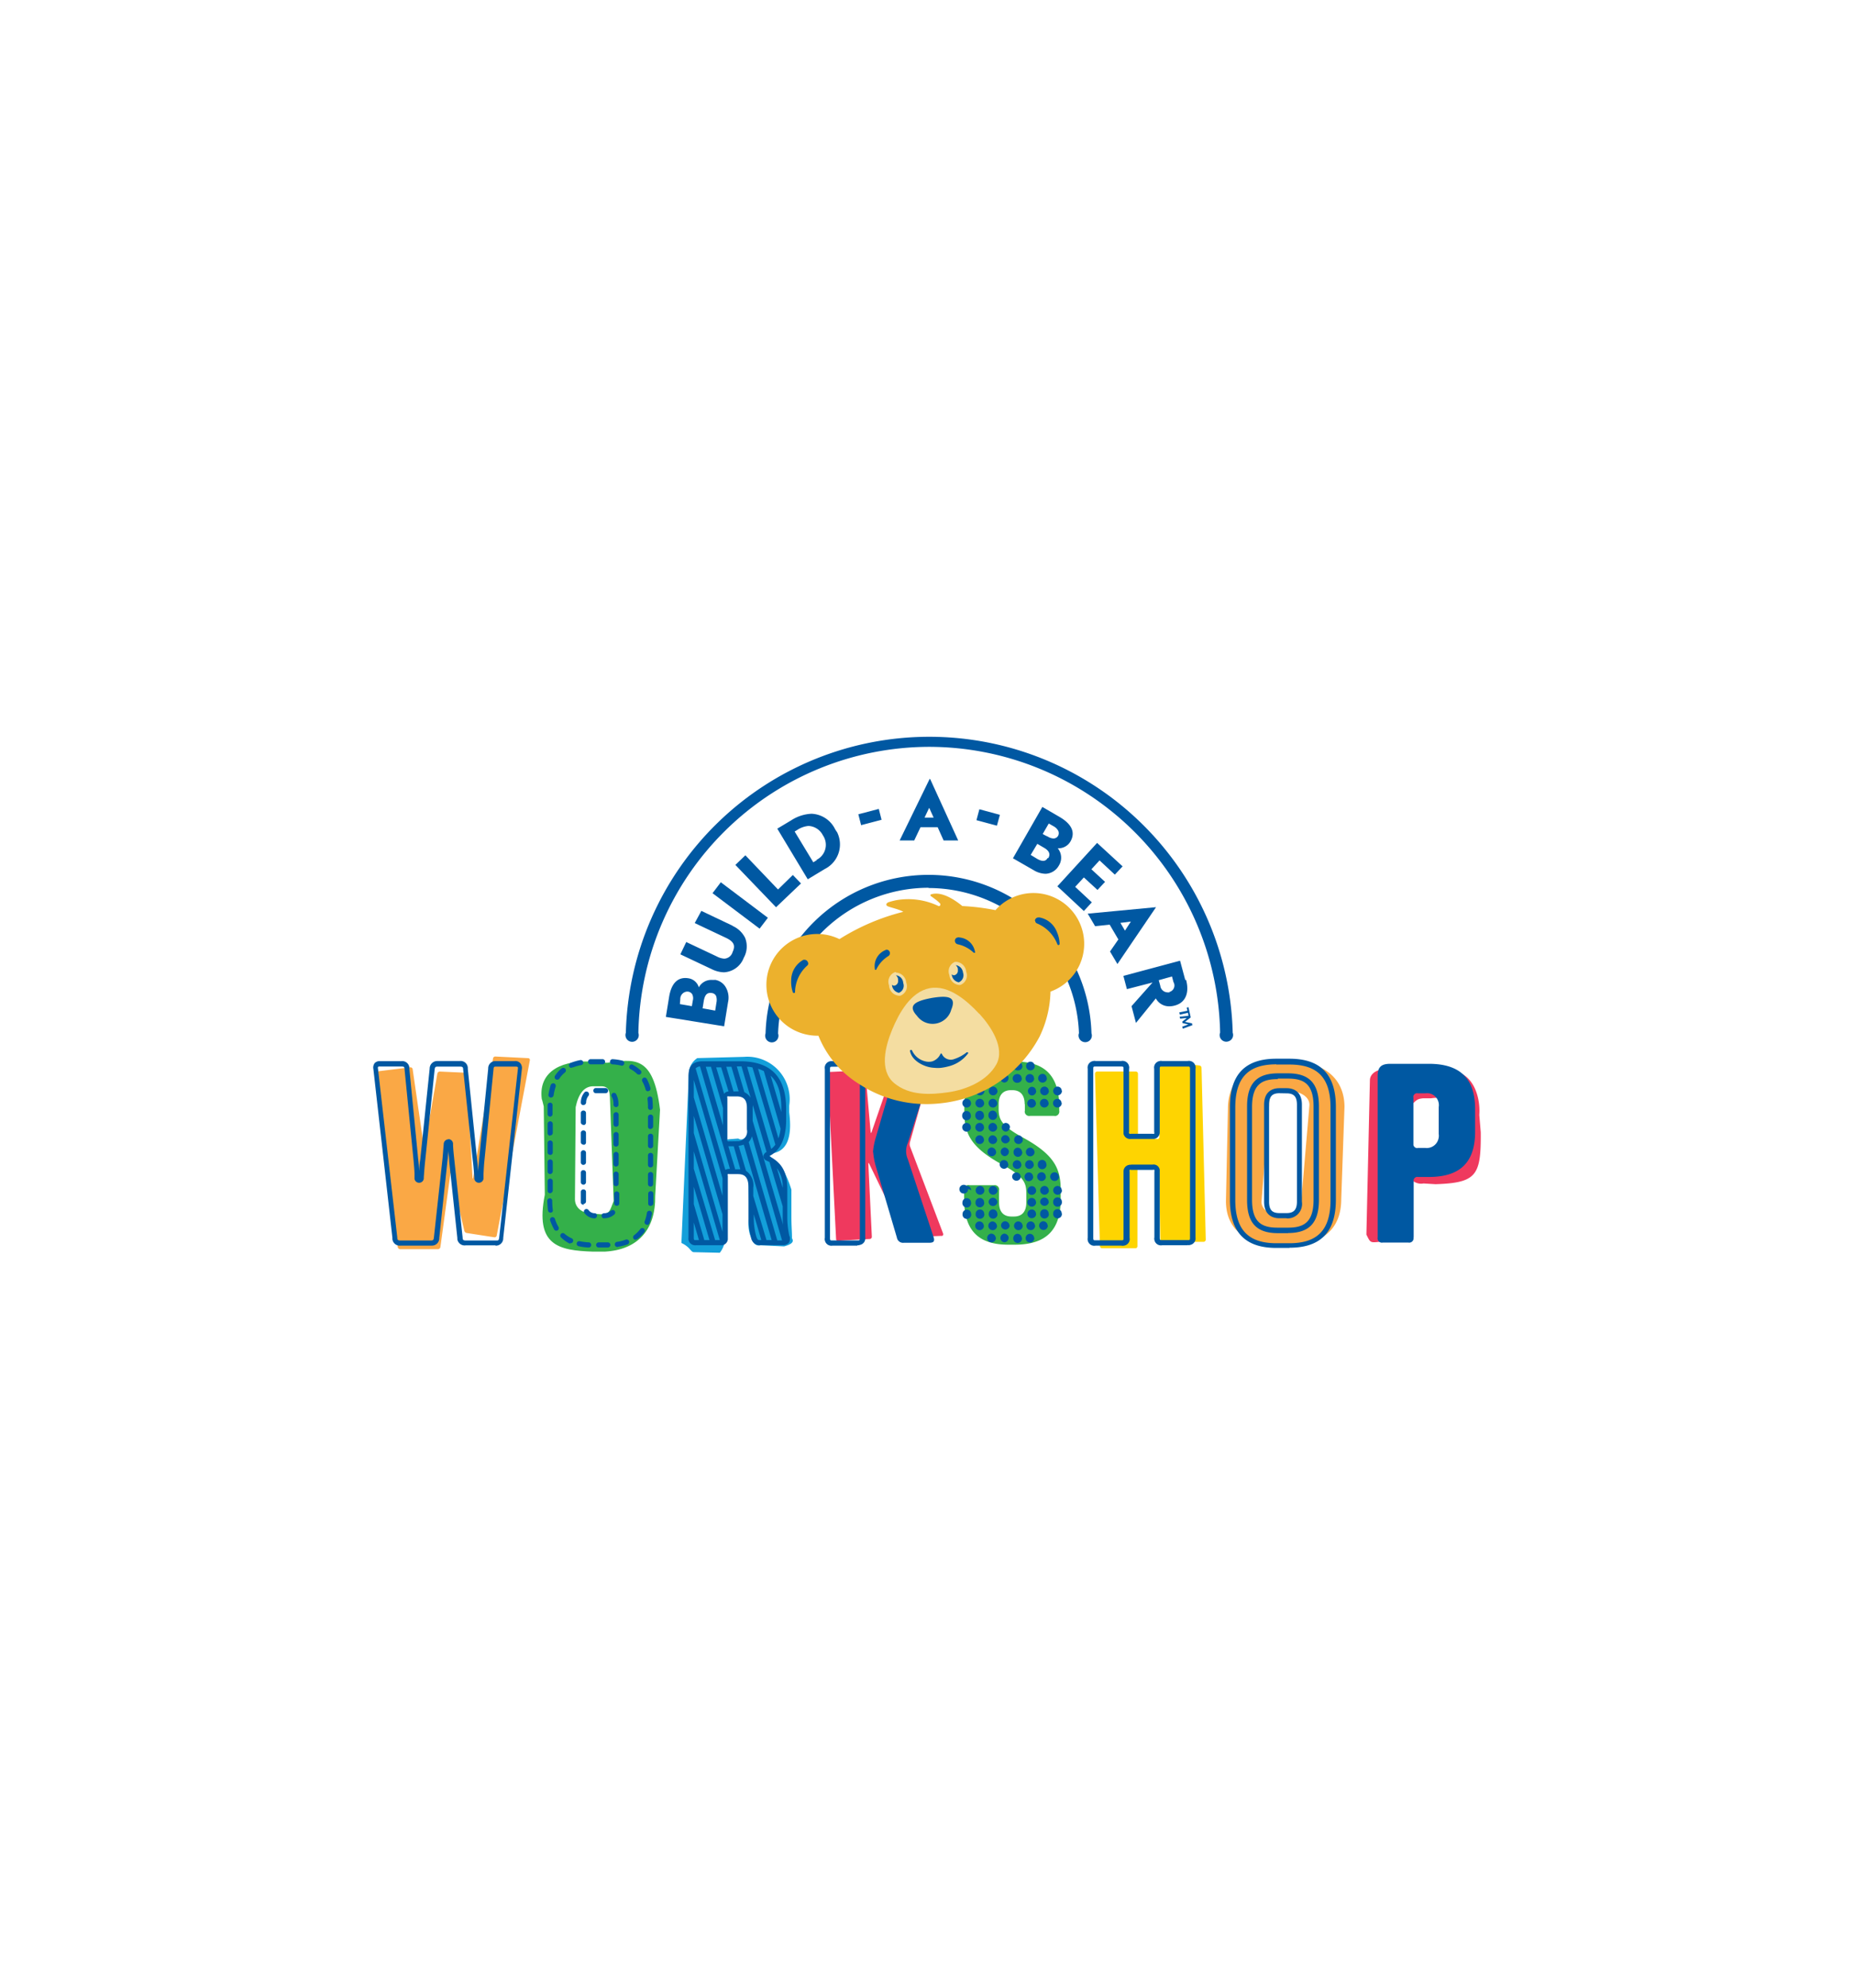
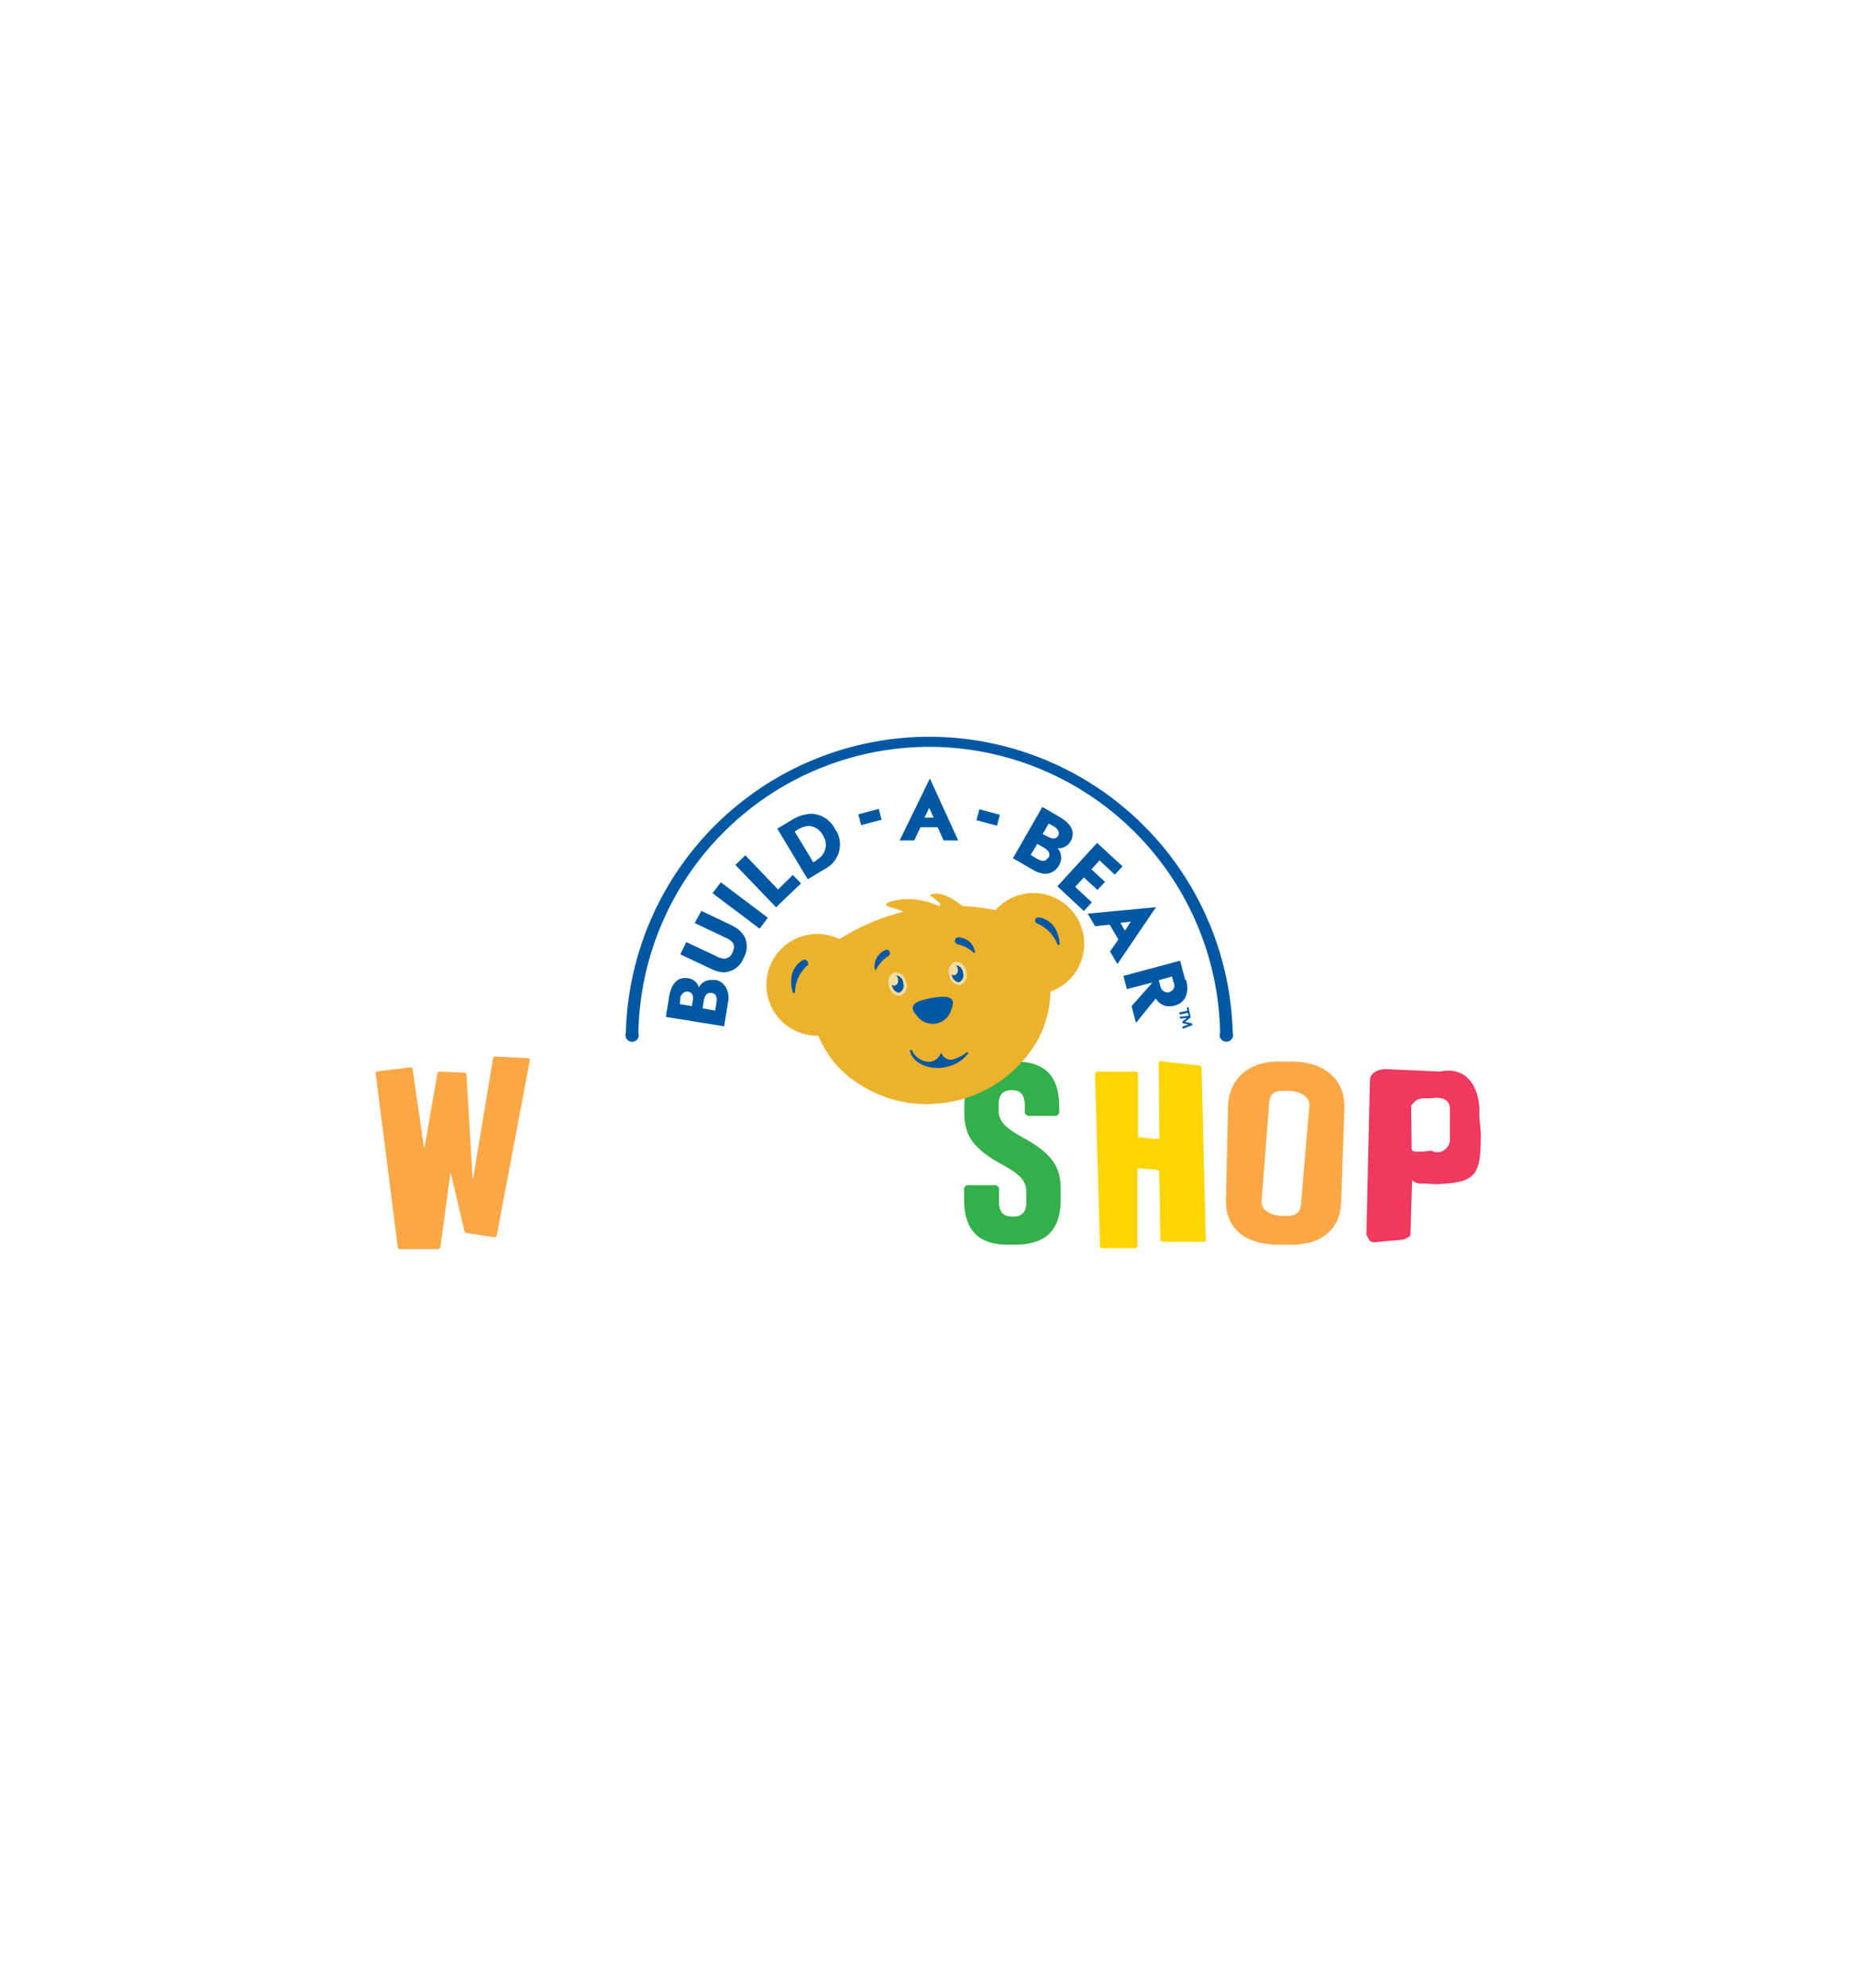
<svg xmlns="http://www.w3.org/2000/svg" id="Layer_1" data-name="Layer 1" viewBox="0 0 280 300">
  <defs>
    <style>.cls-1{fill:#ef395e;}.cls-2{fill:#139fda;}.cls-3{fill:#34b04a;}.cls-4{fill:#faa845;}.cls-5{fill:#fed401;}.cls-6{fill:#0058a2;}.cls-7{fill:#ecb12d;}.cls-8{fill:#f4dda1;}</style>
  </defs>
  <title>build a bear logo</title>
  <path class="cls-1" d="M213.12,166.86c.89-1,1.09-1,1.76-1.09h1.22c2.18-.34,3,.5,2.87,2V172a1.9,1.9,0,0,1-1.92,1.9,1.78,1.78,0,0,1-.86-.23l-1.34.14c-.75,0-1.78.12-1.65-.5l-.08-6.46Zm.2,11.31a2,2,0,0,0,1.67.45l1.81.11c6.24-.2,6.88-1.34,6.83-7.83l-.22-2.62c.22-2.73-1-7.56-5.94-6.55l-7.58-.34c-1.84-.19-3,.62-3,1.67l-.53,23.28c.59,1.17.53,1.25,1.93,1.09l3.73-.34c1-.56,1-.42,1-1l.25-8Z" />
-   <path class="cls-2" d="M111.35,164.88c1.79.22,1.84.53,2.23,2.67L113.5,170c-.39,1.26-1.23,2.37-2,1.84l-1.42.11c-.56.09-.7-.08-.7-.64l-.17-4.88c.87-1.17.23-1.53.84-1.42C110.1,165.07,111.35,164.88,111.35,164.88Zm7.06,23.24c1.11-.3,1.56-.67,1.2-1.22,0-1.12-.09-1.7-.09-3.35v-4c-.75-2.43-1.7-3.93-2.45-4.35-1.14-.86-1-1.09-.67-1.09,2.95-.3,3.15-3.31,2.79-6.24v-1a6.41,6.41,0,0,0-5.38-7.31,6.16,6.16,0,0,0-1.42-.05l-7.08.19a2.84,2.84,0,0,0-1.26,2l-1.14,25.9c1.36.64,1.39,1.37,1.87,1.39l3.93.09a3.88,3.88,0,0,0,.78-1.84l-.17-8.56c0-1.92.11-1.78.81-1.87l1.42.11c1.81-.16,1.37.7,1.51,2l.11,4.79a5,5,0,0,0,.5,3.57,1,1,0,0,0,1.2.67S118.41,188.12,118.41,188.12Z" />
-   <path class="cls-3" d="M92.68,181.27c-.59,1.45-.53,1.92-1.92,2l-1.12-.08c-1.48,0-2.81-.73-2.81-2.21l.11-13.88c.42-2,1.25-3.12,2.62-3.15h1.22c1.48,0,1.29,1.2,1.37,2.71ZM82.12,167l.16,13.32c-1.5,7.64,2,8.42,7.33,8.59h1.7c5-.26,7.72-3.29,7.64-8.42l.73-13c-1-8.37-4-7.61-8-7.08l-2.59-.2c-4.93-.14-7.75,1.92-7.27,5.66C81.86,165.88,82.12,167,82.12,167Z" />
  <path class="cls-4" d="M60.07,188.21a.38.38,0,0,0,.36.33h5.66a.38.38,0,0,0,.42-.33l1.5-11c0-.17.09-.19.11,0l2,8.53a.45.45,0,0,0,.39.36l4.12.64a.33.33,0,0,0,.39-.27l5-26.43a.28.28,0,0,0-.2-.33h0l-5-.25a.34.34,0,0,0-.36.3l-3,18c0,.16-.06.16-.09,0l-.92-15.53a.35.35,0,0,0-.33-.33l-3.71-.17a.39.39,0,0,0-.36.31l-1.92,11.06c0,.17-.09.17-.11,0l-1.7-11.73a.34.34,0,0,0-.37-.28l-4.93.61a.32.32,0,0,0-.28.36Zm137.69-21.44c0-1.48-1.86-2.12-3.12-2.12h-1.06c-1.25,0-1.92.64-1.92,2.12l-1.14,14.61c0,1.47,1.81,2.12,3,2.12h1.06c1.26,0,1.93-.65,1.93-2.12C196.51,181.38,197.76,166.77,197.76,166.77Zm-4.71-6.55h2c4.48,0,8,2.26,8,6.86L202.56,181c0,4.6-3,6.86-7.47,6.86h-2c-4.49,0-7.94-2-7.94-6.58l.3-13.93c0-4.55,3.18-7.14,7.64-7.14Z" />
-   <path class="cls-1" d="M131.37,187a.33.33,0,0,0,.3-.34l-.53-11c0-.19,0-.19.14,0l5.22,10.82a.54.54,0,0,0,.47.27l5.18-.22a.22.22,0,0,0,.28-.14.32.32,0,0,0,0-.22l-5-13.16a1.16,1.16,0,0,1,0-.64l3.54-12.6a.2.2,0,0,0-.11-.28.11.11,0,0,0-.11,0l-4.94.23a.56.56,0,0,0-.44.33l-3.74,10.82c-.05.16-.11.16-.14,0l-.8-9a.34.34,0,0,0-.37-.3l-5,.22a.34.34,0,0,0-.31.33L126.27,187a.3.3,0,0,0,.36.31h0C126.55,187.23,131.37,187,131.37,187Z" />
  <path class="cls-5" d="M175.24,187.09a.34.34,0,0,0,.34.34l6.18,0a.34.34,0,0,0,.34-.33h0l-.64-25.93a.37.37,0,0,0-.34-.36l-5.8-.64a.28.28,0,0,0-.33.25v.06l.11,11.12a.29.29,0,0,1-.28.31h0l-2.62-.23a.35.35,0,0,1-.34-.36v-9.25a.32.32,0,0,0-.33-.34h-5.83a.34.34,0,0,0-.33.34h0l.75,26a.33.33,0,0,0,.33.33h5a.31.31,0,0,0,.33-.33h0V176.64a.29.29,0,0,1,.28-.31h.06l2.62.23a.35.35,0,0,1,.33.36Z" />
  <path class="cls-3" d="M154.75,166.66c0-1.34-.61-2.12-1.86-2.12h-.2c-1.25,0-1.87.78-1.87,2.12v.7c0,1.61.42,2.56,3.74,4.37,4.74,2.6,5.63,4.71,5.63,7.89V181c0,4.6-2.15,6.86-6.94,6.86h-1c-4.58,0-6.64-2.26-6.64-6.86v-1.33a.64.64,0,0,1,.45-.78.65.65,0,0,1,.39,0h3.65a.66.66,0,0,1,.78.48.51.51,0,0,1,0,.3v1.82c0,1.33.61,2.12,1.87,2.12h.39c1.25,0,1.86-.79,1.86-2.12V180.1c0-1.62-.41-2.57-3.73-4.38-4.74-2.59-5.63-4.71-5.63-7.89v-.75c0-4.6,2.15-6.86,6.94-6.86h.75c4.57,0,6.64,2.26,6.64,6.86v.56a.67.67,0,0,1-.48.78.76.76,0,0,1-.3,0h-3.63a.67.67,0,0,1-.78-.48.51.51,0,0,1,0-.3l0-1Z" />
-   <path class="cls-6" d="M193.22,165c-1.09,0-1.56.5-1.56,1.72v14.64c0,1.22.44,1.73,1.56,1.73h1.09c1.08,0,1.56-.51,1.56-1.73V166.74c0-1.22-.45-1.72-1.56-1.72Zm1.09,18.87h-1.09c-1,0-2.31-.45-2.31-2.51V166.74c0-2,1.25-2.5,2.31-2.5h1.09c1,0,2.31.44,2.31,2.5v14.64A2.18,2.18,0,0,1,194.31,183.89Zm-1.34-21c-2.32,0-3.88.73-3.88,4.21v14c0,3.51,1.56,4.21,3.88,4.21h1.53c2.34,0,3.88-.73,3.88-4.21V167c0-3.51-1.57-4.21-3.88-4.21H193Zm1.56,23.25H193c-3.24,0-4.66-1.54-4.66-5V167c0-3.45,1.45-5,4.66-5h1.53c3.23,0,4.66,1.54,4.66,5V181.1c0,3.45-1.45,5-4.66,5Zm-1.78-25.48c-4.21,0-6.19,2-6.19,6.5v14c0,4.43,1.95,6.5,6.19,6.5h2c4.21,0,6.19-2,6.19-6.5v-14c0-4.44-1.93-6.47-6.19-6.47l-2,0Zm2,27.71h-2c-4.69,0-7-2.37-7-7.28v-14c0-4.88,2.28-7.28,7-7.28h2c4.68,0,7,2.37,7,7.28v14c0,4.88-2.29,7.25-7,7.25Zm-127-16.42a.71.71,0,0,1,.67.75c0,.56.11,1.59.22,2.6l1.23,11.51c0,.36.11.44.53.44h4.46c.42,0,.47,0,.53-.44l2.82-25.42a.81.81,0,0,0,0-.31.55.55,0,0,0-.31-.08H75c-.36,0-.45,0-.47.44l-1.37,13.74c-.08.73-.11,1.54-.14,2.09v.48a.7.7,0,0,1-1.39.17v-.17c-.06-1-.14-1.9-.23-2.59l-1.45-13.72c0-.36-.11-.44-.52-.44H66.17c-.42,0-.47.05-.53.44l-1.42,13.72c-.11,1-.19,2.14-.22,2.59a.7.7,0,0,1-.62.78.7.7,0,0,1-.78-.61v-.62c0-.64-.08-1.39-.14-2.12L61.1,161.42c0-.42-.11-.45-.47-.45H57.39a.41.41,0,0,0-.3.06.54.54,0,0,0,0,.31L60,186.78c0,.37.11.45.53.45H65c.42,0,.48-.06.53-.45l1.26-11.53c.08-.65.13-1.54.22-2.54a.73.73,0,0,1,.67-.75m7.13,16H70.33a1.11,1.11,0,0,1-1.26-.92v-.2L67.84,175.3c0-.56-.11-1.11-.14-1.62a13.08,13.08,0,0,1-.13,1.59l-1.23,11.57A1.1,1.1,0,0,1,65.25,188H60.51a1.11,1.11,0,0,1-1.25-1v-.2l-2.87-25.45a1.13,1.13,0,0,1,.19-.89,1,1,0,0,1,.81-.3H60.6a1.08,1.08,0,0,1,1.22.92h0v.19L63.16,175c.09.59.11,1.23.14,1.76a12.87,12.87,0,0,1,.17-1.76l1.42-13.71A1.14,1.14,0,0,1,66,160.14h3.4a1.09,1.09,0,0,1,1.25,1v.19L72.05,175c.06.5.11,1.12.17,1.79,0-.53.08-1.17.14-1.79l1.37-13.71a1.09,1.09,0,0,1,1-1.14h3a1,1,0,0,1,.86.33,1.15,1.15,0,0,1,.22.92L76,186.84A1.1,1.1,0,0,1,75,188a.29.29,0,0,1-.14,0M89.2,160.64a.39.39,0,0,1,0-.78H91a.39.39,0,1,1,0,.78Zm4.68.19h-.06a7.59,7.59,0,0,0-1.34-.19.39.39,0,1,1,.06-.78h0a8.59,8.59,0,0,1,1.45.22.41.41,0,0,1,.28.48.4.4,0,0,1-.39.3h0Zm-7.56.34a.36.36,0,0,1-.39-.36.43.43,0,0,1,.26-.39,7.93,7.93,0,0,1,1.44-.42.38.38,0,0,1,.45.33.37.37,0,0,1-.28.42,7.17,7.17,0,0,0-1.28.36h-.14Zm10.12,1a.26.26,0,0,1-.25-.11,4.42,4.42,0,0,0-1.06-.75.38.38,0,0,1,0-.53.36.36,0,0,1,.37-.11,5.51,5.51,0,0,1,1.25.89.36.36,0,0,1,0,.53.37.37,0,0,1-.28.11A0,0,0,0,1,96.44,162.14Zm-12.29.79a.6.6,0,0,1-.22-.06.39.39,0,0,1-.11-.53h0a4.65,4.65,0,0,1,1-1.12.41.41,0,0,1,.56.06.4.4,0,0,1-.06.56,3.88,3.88,0,0,0-.86.95.43.43,0,0,1-.31.14Zm13.71,1.75a.36.36,0,0,1-.36-.28,5.14,5.14,0,0,0-.5-1.22.41.41,0,0,1,.17-.53.39.39,0,0,1,.5.14,6.63,6.63,0,0,1,.56,1.39.39.39,0,0,1-.25.47l-.12,0Zm-14.69.95h0a.4.4,0,0,1-.34-.45,13.9,13.9,0,0,1,.34-1.45.43.43,0,0,1,.5-.25.41.41,0,0,1,.25.5h0a7.34,7.34,0,0,0-.31,1.31.43.43,0,0,1-.39.34Zm15.08,1.87a.38.38,0,0,1-.39-.39h0a9.94,9.94,0,0,0-.08-1.34.4.4,0,0,1,.45-.31.47.47,0,0,1,.28.22,13.71,13.71,0,0,1,.08,1.43.38.38,0,0,1-.39.39Zm-15.16,1a.38.38,0,0,1-.39-.39h0v-1.4a.38.38,0,0,1,.75,0v1.37A.39.39,0,0,1,83.09,168.53Zm15.16,1.89a.38.38,0,0,1-.39-.39h0v-1.42a.38.38,0,0,1,.39-.39.38.38,0,0,1,.39.39V170a.4.4,0,0,1-.39.39Zm-15.16,1a.4.4,0,0,1-.39-.36v-1.43a.39.39,0,1,1,.78,0V171a.37.37,0,0,1-.39.36Zm15.16,1.89a.38.38,0,0,1-.39-.39v-1.42a.38.38,0,0,1,.39-.39.38.38,0,0,1,.39.39v1.42a.37.37,0,0,1-.39.39Zm-15.16,1a.4.4,0,0,1-.39-.36v-1.43a.39.39,0,0,1,.78,0v1.43c0,.19-.19.39-.39.36Zm15.16,1.89a.38.38,0,0,1-.39-.39v-1.42a.38.38,0,0,1,.39-.39.38.38,0,0,1,.39.39v1.42A.37.37,0,0,1,98.25,176.19Zm-15.16,1a.38.38,0,0,1-.39-.39v-1.43a.39.39,0,1,1,.78,0v1.43a.42.42,0,0,1-.39.39Zm15.16,1.89a.38.38,0,0,1-.39-.39v-1.42a.38.38,0,0,1,.39-.39.38.38,0,0,1,.39.39v1.42a.38.38,0,0,1-.39.39Zm-15.16,1a.37.37,0,0,1-.39-.36h0v-1.45a.39.39,0,0,1,.78,0v1.42a.44.44,0,0,1-.39.39Zm15.16,1.93a.36.36,0,0,1-.36-.39h0v-1.45a.38.38,0,0,1,.39-.39.37.37,0,0,1,.39.39v1.45a.37.37,0,0,1-.39.36S98.25,182.05,98.25,182.05Zm-15.1,1a.38.38,0,0,1-.39-.33c-.06-.48-.09-1-.11-1.45a.41.41,0,0,1,.36-.39.38.38,0,0,1,.39.39,12.4,12.4,0,0,0,.08,1.36.32.32,0,0,1-.33.42Zm14.57,1.81h-.13a.39.39,0,0,1-.23-.5,5.52,5.52,0,0,0,.34-1.28.38.38,0,1,1,.75.14h0a8.18,8.18,0,0,1-.39,1.45.4.4,0,0,1-.36.25A.12.12,0,0,0,97.72,184.83ZM84,185.75a.35.35,0,0,1-.31-.19,8.81,8.81,0,0,1-.61-1.37.39.39,0,0,1,.25-.47.39.39,0,0,1,.48.25,5.4,5.4,0,0,0,.53,1.2.4.4,0,0,1-.12.53.48.48,0,0,1-.22.05Zm12,1.37a.38.38,0,0,1-.39-.36.42.42,0,0,1,.17-.34,4.71,4.71,0,0,0,.92-.92.37.37,0,0,1,.53-.08.37.37,0,0,1,.08.53A4.86,4.86,0,0,1,96.25,187a.53.53,0,0,1-.23.08Zm-9.89.56H86a5,5,0,0,1-1.25-.9.38.38,0,0,1,.5-.58,4.5,4.5,0,0,0,1.09.7.37.37,0,0,1,.19.5.32.32,0,0,1-.36.22Zm7.16.53a.39.39,0,0,1-.42-.37.38.38,0,0,1,.37-.41,5.27,5.27,0,0,0,1.28-.34.4.4,0,0,1,.5.22.41.41,0,0,1-.22.51,10.24,10.24,0,0,1-1.45.36S93.29,188.21,93.29,188.21Zm-4.4.08a8.35,8.35,0,0,1-1.48-.2.38.38,0,0,1,.17-.75,10,10,0,0,0,1.34.17.39.39,0,1,1,0,.78Zm2.76,0H90.42a.39.39,0,1,1,0-.78h1.37a.39.39,0,1,1,0,.78h-.14ZM91.45,165H90a.38.38,0,0,1-.39-.39.38.38,0,0,1,.39-.39h1.45a.38.38,0,0,1,.39.39.38.38,0,0,1-.39.39m-3.34,1.79a.37.37,0,0,1-.39-.37v-.05a2.36,2.36,0,0,1,.58-1.53.4.4,0,0,1,.59.53h0a1.6,1.6,0,0,0-.37,1.05.43.43,0,0,1-.41.37m4.93.3a.38.38,0,0,1-.39-.39h0a2.22,2.22,0,0,0-.25-1.17.38.38,0,0,1,.64-.42,3.1,3.1,0,0,1,.36,1.57.35.35,0,0,1-.36.41m-4.93,2.68a.38.38,0,0,1-.39-.39h0V168a.38.38,0,0,1,.39-.39.38.38,0,0,1,.39.39v1.42a.38.38,0,0,1-.39.39m4.93.25a.38.38,0,0,1-.39-.39h0v-1.42a.39.39,0,1,1,.78,0v1.42a.38.38,0,0,1-.39.39m-4.91,2.7a.39.39,0,0,1-.41-.36h0V171a.38.38,0,0,1,.39-.39.38.38,0,0,1,.39.39v1.42a.34.34,0,0,1-.37.36m4.91.28a.38.38,0,0,1-.39-.39h0v-1.42a.39.39,0,1,1,.78,0v1.42a.4.4,0,0,1-.39.39m-4.91,2.76a.39.39,0,0,1-.41-.36V174a.38.38,0,0,1,.39-.39.38.38,0,0,1,.39.39h0v1.42a.38.38,0,0,1-.39.39m4.93.26a.38.38,0,0,1-.39-.39v-1.43a.39.39,0,0,1,.78,0v1.43a.4.4,0,0,1-.39.39m-4.93,2.73a.38.38,0,0,1-.39-.39V177a.37.37,0,0,1,.39-.39.38.38,0,0,1,.39.39v1.42a.4.4,0,0,1-.39.39m4.93.22a.38.38,0,0,1-.39-.39v-1.42a.39.39,0,1,1,.78,0v1.42a.38.38,0,0,1-.39.39m-4.85,2.79a.41.41,0,0,1-.47-.28c0-.06,0-.11,0-.17V179.9a.38.38,0,0,1,.39-.39.38.38,0,0,1,.39.39v1.42a.38.38,0,0,1-.39.39m5,.28a.37.37,0,0,1-.36-.39h0v-1.39a.39.39,0,1,1,.78,0v1.45a.38.38,0,0,1-.42.33m-3.37,1.9a2,2,0,0,1-1.48-.81.38.38,0,0,1,.62-.45,1.12,1.12,0,0,0,.94.48.36.36,0,0,1,.34.41.39.39,0,0,1-.42.37m1.51,0a.38.38,0,0,1-.39-.39.37.37,0,0,1,.39-.39,1.49,1.49,0,0,0,1-.37.4.4,0,0,1,.56,0,.39.39,0,0,1,0,.53,2.19,2.19,0,0,1-1.56.59m79.55-8.09h3.29a.93.93,0,0,1,1.06.81v10.2c0,.39.05.39.36.39h3.84c.34,0,.37,0,.37-.39V161.36c0-.39-.06-.39-.37-.39h-3.84c-.34,0-.36,0-.36.39v9.54a1,1,0,0,1-.87,1h-3.51a1,1,0,0,1-1.09-.78c0-.09,0-.14,0-.23v-9.53c0-.39-.05-.39-.36-.39h-3.85c-.33,0-.36,0-.36.39v25.45c0,.39.06.39.36.39h3.85c.33,0,.36,0,.36-.39v-10a1,1,0,0,1,.87-1c.11-.06.16,0,.25,0m8.58,12.13h-3.84a1,1,0,0,1-1.2-.81.73.73,0,0,1,0-.36v-9.95a.53.53,0,0,0,0-.25.31.31,0,0,0-.23,0h-3.29a.28.28,0,0,0-.22,0,.36.36,0,0,0,0,.25v10a1,1,0,0,1-.83,1.18,1,1,0,0,1-.45,0h-3.85a1,1,0,0,1-1.2-.81,1.09,1.09,0,0,1,0-.36V161.31a1,1,0,0,1,.84-1.17.73.73,0,0,1,.36,0h3.85a1,1,0,0,1,1.2.81.73.73,0,0,1,0,.36v9.53a.2.2,0,0,0,.08.28.23.23,0,0,0,.2,0h3.29a.28.28,0,0,0,.22,0,.36.36,0,0,0,0-.25v-9.56a1,1,0,0,1,.84-1.17.73.73,0,0,1,.36,0h3.84a1,1,0,0,1,1.2.81.73.73,0,0,1,0,.36v25.45a1,1,0,0,1-.83,1.14.45.45,0,0,1-.34,0m34.09-15.31a.57.57,0,0,0,.42.67.36.36,0,0,0,.25,0h1.14a1.82,1.82,0,0,0,2-1.58,1.57,1.57,0,0,0,0-.53v-4.05a1.81,1.81,0,0,0-1.48-2.09,2.35,2.35,0,0,0-.53,0h-1.14a.57.57,0,0,0-.67.42.36.36,0,0,0,0,.25l0,6.91Zm0,14.16a.66.66,0,0,1-.78.79h-3.85a.65.65,0,0,1-.78-.51.66.66,0,0,1,0-.28V162.45c0-1.36.48-1.89,1.93-1.89h5.79c4.77,0,7,2.25,7,6.85v3.38c0,4.59-2.2,6.85-7,6.85h-1.61a.57.57,0,0,0-.67.42.36.36,0,0,0,0,.25l0,8.47Zm-62.94-25.86a.66.66,0,1,1-1.31,0,.65.65,0,0,1,.62-.67h0a.67.67,0,0,1,.67.64h0m1.93,0a.66.66,0,0,1-.65.67.65.65,0,0,1-.66-.64.64.64,0,0,1,.61-.67h0a.66.66,0,0,1,.67.64h0m2,0a.64.64,0,0,1-.61.69.66.66,0,1,1-.09-1.31h0a.65.65,0,0,1,.67.62h0m1.9,0a.65.65,0,0,1-.62.69.64.64,0,0,1-.69-.61.66.66,0,0,1,.61-.7h0a.63.63,0,0,1,.67.62h0m-5.86,1.87a.66.66,0,1,1-.69-.65h0a.67.67,0,0,1,.67.65h0m1.93,0a.65.65,0,0,1-.65.66.66.66,0,0,1,0-1.31h0a.66.66,0,0,1,.67.65h0m2,0a.65.65,0,0,1-.61.69.66.66,0,1,1-.09-1.31h0a.63.63,0,0,1,.67.62h0m1.9,0a.66.66,0,0,1-.62.69.64.64,0,0,1-.69-.61.66.66,0,0,1,.61-.7h0a.62.62,0,0,1,.67.62h0m1.95,0a.66.66,0,1,1-.7-.65h0a.64.64,0,0,1,.67.65h0m-11.74,1.89A.66.66,0,1,1,146,164h0a.64.64,0,0,1,.67.64h0m2,0a.66.66,0,1,1-.69-.64h0a.64.64,0,0,1,.67.64h0m2,0a.66.66,0,1,1-.69-.64h0a.67.67,0,0,1,.67.64h0m5.86,0a.67.67,0,0,1-.62.7.66.66,0,0,1-.08-1.31h0a.62.62,0,0,1,.67.61h0m1.95,0a.66.66,0,1,1-.7-.64h0a.64.64,0,0,1,.67.64h0m2,0a.66.66,0,1,1-.7-.64h0a.64.64,0,0,1,.67.64h0m-13.69,1.84a.66.66,0,1,1-.69-.64h0a.66.66,0,0,1,.67.64h0m2,0a.66.66,0,1,1-.69-.64h0a.66.66,0,0,1,.67.64h0m2,0a.66.66,0,1,1-.69-.64h0a.69.69,0,0,1,.67.64h0m5.86,0a.67.67,0,0,1-.62.7.64.64,0,0,1-.69-.62h0a.65.65,0,0,1,.61-.69h0a.63.63,0,0,1,.67.61h0m1.95,0a.66.66,0,1,1-.7-.64h0a.66.66,0,0,1,.67.64h0m2,0a.66.66,0,1,1-.7-.64h0a.66.66,0,0,1,.67.64h0m-13.69,1.87a.66.66,0,1,1-1.31,0,.65.65,0,0,1,.62-.67h0a.64.64,0,0,1,.67.64h0m2,0a.66.66,0,1,1-1.31,0,.65.65,0,0,1,.62-.67h0a.64.64,0,0,1,.67.64h0m2,0a.66.66,0,1,1-1.31,0,.65.65,0,0,1,.62-.67h0a.67.67,0,0,1,.67.64h0m-3.93,1.87a.66.66,0,1,1-.69-.65h0a.64.64,0,0,1,.67.65h0m2,0a.66.66,0,1,1-.69-.65h0a.64.64,0,0,1,.67.65h0m2,0a.66.66,0,1,1-.69-.65h0a.67.67,0,0,1,.67.65h0m1.93,0a.65.65,0,0,1-.65.66.66.66,0,0,1,0-1.31h0a.66.66,0,0,1,.67.65h0m-3.91,1.86a.66.66,0,1,1-.69-.64h0a.68.68,0,0,1,.67.64h0m2,0a.66.66,0,1,1-.69-.64h0a.72.72,0,0,1,.67.64h0m1.93,0a.66.66,0,0,1-1.31,0,.65.65,0,0,1,.61-.67h0a.7.7,0,0,1,.67.64h0m2,0a.66.66,0,1,1-.7-.61h0a.67.67,0,0,1,.67.61h0m-4,1.87a.66.66,0,1,1-.69-.64h0a.72.72,0,0,1,.67.64h0m1.93,0a.66.66,0,0,1-.65.67.66.66,0,0,1,0-1.31h0a.7.7,0,0,1,.67.64h0m2,0a.66.66,0,1,1-1.31.08h0a.65.65,0,0,1,.61-.69h0a.67.67,0,0,1,.67.61h0m1.9,0a.67.67,0,0,1-.62.7.64.64,0,0,1-.69-.62h0a.65.65,0,0,1,.61-.69h0a.65.65,0,0,1,.67.61h0m-3.93,1.9a.66.66,0,0,1-.65.67.65.65,0,0,1-.66-.65.64.64,0,0,1,.61-.66h0a.65.65,0,0,1,.67.64h0m2,0a.64.64,0,0,1-.61.69.66.66,0,0,1-.7-.61h0a.66.66,0,0,1,.61-.7h0a.64.64,0,0,1,.67.62h0m1.9,0a.65.65,0,0,1-.62.69.64.64,0,0,1-.69-.61h0a.66.66,0,0,1,.61-.7h0a.62.62,0,0,1,.67.62h0m1.95,0a.66.66,0,1,1-1.31,0,.64.64,0,0,1,.61-.66h0a.63.63,0,0,1,.67.64h0m-3.85,1.86a.66.66,0,0,1-1.31.09h0a.65.65,0,0,1,.61-.7h0a.63.63,0,0,1,.67.61h0m1.9,0a.66.66,0,0,1-.62.7.64.64,0,0,1-.69-.61h0a.65.65,0,0,1,.61-.7h0a.62.62,0,0,1,.67.61h0m1.95,0a.66.66,0,1,1-.7-.64h0a.64.64,0,0,1,.67.64h0m2,0a.66.66,0,1,1-.7-.64h0a.64.64,0,0,1,.67.64h0m-13.69,1.87A.66.66,0,1,1,146,179h0a.64.64,0,0,1,.67.64h0m2,0a.66.66,0,1,1-.69-.64h0a.64.64,0,0,1,.67.64h0m2,0a.66.66,0,1,1-.69-.64h0a.67.67,0,0,1,.67.64h0m5.86,0a.67.67,0,0,1-.62.7.64.64,0,0,1-.69-.62h0a.65.65,0,0,1,.61-.69h0a.62.62,0,0,1,.67.61h0m1.95,0a.66.66,0,1,1-.7-.64h0a.64.64,0,0,1,.67.64h0m2,0a.66.66,0,1,1-.7-.64h0a.64.64,0,0,1,.67.64h0m-13.69,1.87a.66.66,0,1,1-1.31,0,.65.65,0,0,1,.62-.67h0a.64.64,0,0,1,.67.64h0m2,0a.66.66,0,1,1-1.31,0,.65.65,0,0,1,.62-.67h0a.64.64,0,0,1,.67.64h0m2,0a.66.66,0,0,1-1.31,0,.65.65,0,0,1,.62-.67h0a.68.68,0,0,1,.69.64h0m5.86,0a.67.67,0,0,1-.62.7.66.66,0,0,1-.69-.62h0a.64.64,0,0,1,.61-.69h0a.62.62,0,0,1,.67.61h0m1.95,0a.66.66,0,0,1-1.31,0,.65.65,0,0,1,.61-.67h0a.64.64,0,0,1,.67.64h0m2,0a.66.66,0,1,1-1.31,0,.65.65,0,0,1,.61-.67h0a.67.67,0,0,1,.7.64h0m-13.69,1.87a.66.66,0,1,1-1.31,0,.65.65,0,0,1,.62-.66h0a.63.63,0,0,1,.67.64h0m2,0a.66.66,0,1,1-1.31,0,.65.65,0,0,1,.62-.66h0a.63.63,0,0,1,.67.64h0m2,0a.66.66,0,1,1-1.31,0,.65.65,0,0,1,.62-.66h0a.66.66,0,0,1,.67.64h0m5.86,0a.65.65,0,0,1-.62.69.64.64,0,0,1-.69-.61.66.66,0,0,1,.61-.7h0a.62.62,0,0,1,.67.62h0m1.95,0a.66.66,0,1,1-1.31,0,.64.64,0,0,1,.61-.66h0a.63.63,0,0,1,.67.64h0m2,0a.66.66,0,1,1-1.31,0,.64.64,0,0,1,.61-.66h0a.63.63,0,0,1,.67.64h0m-11.74,1.86a.66.66,0,1,1-.69-.64h0a.68.68,0,0,1,.67.64h0m2,0a.66.66,0,1,1-.69-.64h0a.72.72,0,0,1,.67.64h0m1.93,0a.66.66,0,0,1-1.31,0,.65.65,0,0,1,.61-.67h0a.7.7,0,0,1,.67.64h0m2,0a.66.66,0,1,1-.7-.61h0a.67.67,0,0,1,.67.61h0m1.9,0a.66.66,0,0,1-.62.7.64.64,0,0,1-.69-.61.66.66,0,0,1,.61-.7h0a.65.65,0,0,1,.67.61h0m1.95,0a.66.66,0,1,1-.7-.64h0a.68.68,0,0,1,.67.64h0m-7.81,1.87a.66.66,0,1,1-.69-.64h0a.72.72,0,0,1,.67.64h0m1.93,0a.66.66,0,0,1-.65.67.66.66,0,0,1,0-1.31h0a.7.7,0,0,1,.67.64h0m2,0a.66.66,0,1,1-1.31.08h0a.65.65,0,0,1,.61-.69h0a.67.67,0,0,1,.67.61h0m1.9,0a.67.67,0,0,1-.62.7.64.64,0,0,1-.69-.62h0a.65.65,0,0,1,.61-.69h0a.65.65,0,0,1,.67.61h0M125.71,161c-.31,0-.36,0-.36.39v25.44c0,.39.05.39.36.39h3.79c.31,0,.36,0,.36-.39V161.34c0-.39-.05-.39-.36-.39Zm3.79,27h-3.76a1,1,0,0,1-1.17-.81.65.65,0,0,1,0-.34V161.34a1,1,0,0,1,.83-1.17.65.65,0,0,1,.34,0h3.76a1,1,0,0,1,1.17.8.65.65,0,0,1,0,.34v25.45a1,1,0,0,1-.84,1.14A.43.43,0,0,1,129.5,187.93Zm2.34-14.08a10.3,10.3,0,0,1,.42-2.2l3-10.31a.93.93,0,0,1,1.06-.78H140c.67,0,.83.25.67.83l-3.57,11.07a3,3,0,0,0,0,2.42L141,186.73c.19.64,0,.84-.67.84h-3.82a.94.94,0,0,1-1.06-.79L132.26,176a10.85,10.85,0,0,1-.39-2.12M114.2,186.56a10.09,10.09,0,0,1-.36-2.73v-.56l1.14,3.9h-.17c-.31,0-.42,0-.61-.61Zm-1.54-9.87-1.11-3.76a3.63,3.63,0,0,0,.78-.17l4.21,14.41h-.78l-2-6.66v-1.25a2.67,2.67,0,0,0-1.12-2.57Zm-1.64-.27L110,173h.81l1,3.48-.81,0Zm-1.48.14-4.48-15.31a1.09,1.09,0,0,1,.66-.3l4.52,15.47h-.11A1.42,1.42,0,0,0,109.54,176.56Zm-4.76,10.2V184.5l.78,2.67h-.45c-.28,0-.33,0-.33-.41Zm0-21.13V163l4.34,14.85v2.62Zm0,5.38v-2.59l4.34,14.85v2.65Zm2.37,16.16h-.78l-1.59-5.43v-2.62Zm-2.37-10.78v-2.62l3.93,13.4H108ZM112,161l3.77,12.87a.82.82,0,0,0-.48.67.73.73,0,0,0,.5.64l.42.2,2,6.69v1.59a7.84,7.84,0,0,0,.06,1.2l-4.6-15.7v-2a2.17,2.17,0,0,0-1.25-2.31l-1.15-3.9H112Zm6,6.35v.5l-1.61-5.49C117.51,163.4,118,165,118,167.3Zm-3.51-6.05c.31.11.59.23.87.36l2.53,8.7a6,6,0,0,1-.33,1.45Zm2,12.16L112.83,161a4.17,4.17,0,0,1,.81.11l3.46,11.65a3.43,3.43,0,0,1-.62.65Zm1.73,5.85-.89-3A4.78,4.78,0,0,1,118.21,179.26Zm-4.65-7.81,4.54,15.72h-.72l-4.32-14.85a2.42,2.42,0,0,0,.5-.87Zm-4.38-4.26v2.62L106.59,161h.78Zm.84-2.51a.88.88,0,0,0-.67.36l-1.2-4h.75Zm.75,0L109.68,161h.78l1.09,3.71Zm.45,7.53H110.1a.19.19,0,0,1-.25-.09.16.16,0,0,1,0-.19v-6.25a.36.36,0,0,1,0-.25.41.41,0,0,1,.22,0h1.17c1.09,0,1.56.51,1.56,1.73v3.26a1.47,1.47,0,0,1-1.14,1.76,2.53,2.53,0,0,1-.47,0Zm8,14.35a13.07,13.07,0,0,1-.33-2.92v-4.19c0-2.59-.81-4-2.74-5,1.71-.83,2.57-2.7,2.57-5.52v-1.56c0-4.88-2.29-7.24-6.94-7.24h-5.6c-1.56,0-2.21.66-2.21,2.28v24.33a1,1,0,0,0,.87,1.15.87.87,0,0,0,.28,0h3.65a1,1,0,0,0,1.14-.87v-9.61a.36.36,0,0,1,0-.25.28.28,0,0,1,.22,0h1.29c.83,0,1.61.25,1.61,2v4.57a11.94,11.94,0,0,0,.39,3,1.31,1.31,0,0,0,1.4,1.15h3.37a1.23,1.23,0,0,0,.92-.34,1.18,1.18,0,0,0,.14-1C119.24,186.59,119.27,186.56,119.27,186.56Zm21-52.62a22.77,22.77,0,0,0-22.72,22,1,1,0,0,1-1.89.67,1.05,1.05,0,0,1,0-.7,24.62,24.62,0,0,1,49.22,0,1,1,0,1,1-1.89.67.92.92,0,0,1,0-.69,22.76,22.76,0,0,0-22.72-21.91" />
  <path class="cls-6" d="M140.34,112.72A44,44,0,0,0,96.41,155.9a1,1,0,0,1-.61,1.28,1,1,0,0,1-1.28-.61,1.05,1.05,0,0,1,0-.7,45.84,45.84,0,0,1,91.65,0,1,1,0,0,1-.62,1.29,1,1,0,0,1-1.28-1.31,44,44,0,0,0-43.93-43.13" />
  <path class="cls-6" d="M106.11,152.19l.17-1.08c.17-1,.53-1.34,1.23-1.23a.79.79,0,0,1,.64.45,1.88,1.88,0,0,1,.06.94l-.2,1.26Zm-3.37-1.39a1.11,1.11,0,0,1,1-1.14h.14a.92.92,0,0,1,.64.36,1.34,1.34,0,0,1,.11,1l-.14.84-1.81-.31S102.74,150.8,102.74,150.8Zm5.24-2.9h-.44a2.13,2.13,0,0,0-2,1.12,1.94,1.94,0,0,0-1.58-1.37c-1.59-.25-2.6.73-2.93,2.95l-.47,2.88,8.8,1.42.59-3.63a3.12,3.12,0,0,0-.42-2.39,2.3,2.3,0,0,0-1.59-1Zm2.68-8.17-4.74-2.25-1,1.84,4.66,2.2c1.25.58,1.53,1.17,1.06,2.17a1.37,1.37,0,0,1-1.26,1,2.78,2.78,0,0,1-1.14-.34l-4.6-2.17-.89,1.86,4.79,2.26a4.34,4.34,0,0,0,1.79.45,3.38,3.38,0,0,0,3-2.2,3.49,3.49,0,0,0,.2-3,3.85,3.85,0,0,0-1.92-1.81m-3-4.93,1.25-1.65,7.11,5.36-1.25,1.64Zm9.89-.56-4.93-5.16-1.51,1.45,6.14,6.39,0,0,3.77-3.59-1.23-1.28Zm5.86-4.43-.53.33-2.82-4.65.34-.2a3.68,3.68,0,0,1,1.75-.64,2.57,2.57,0,0,1,2.18,1.42,2.53,2.53,0,0,1-.62,3.49,1.86,1.86,0,0,1-.33.19m2.81-4.57a4.15,4.15,0,0,0-3.56-2.37,6.07,6.07,0,0,0-3.1,1l-2.09,1.25,4.6,7.64,2.59-1.56a4.15,4.15,0,0,0,1.84-5.55c-.11-.14-.19-.28-.28-.42m3.49-2.28,3.09-.81.42,1.64-3.09.81Zm11.37.5h-1.37l.7-1.48Zm-.59-5.86-4.54,9.31h2.2l.95-2h2.59l.9,2h2.2l-4.21-9.22Zm7.06,6.25.44-1.65,3.1.84-.45,1.64Zm10,2.09.92-1.59.73.42a1.72,1.72,0,0,1,.72.72.88.88,0,0,1,0,.64.8.8,0,0,1-.75.48,1.75,1.75,0,0,1-.84-.28A6.29,6.29,0,0,1,157.54,125.91Zm.75,3.62c-.3.53-.8.56-1.56.14l-1-.61,1-1.67.94.55c.87.48,1.06,1,.73,1.59Zm1.59-1.47a2.08,2.08,0,0,0,1.84-1c.81-1.39.23-2.67-1.73-3.79l-2.5-1.45-4.44,7.75,3.15,1.81a3.6,3.6,0,0,0,1.79.53,2.4,2.4,0,0,0,2-1.25,2.21,2.21,0,0,0-.17-2.59Zm2.57,5.82,1.31-1.42,2.06,1.89,1.14-1.22-2.06-1.9,1.23-1.34,2.31,2.15,1.17-1.25-3.85-3.54-6,6.55,4,3.73,1.2-1.31Zm8.41,5.24-.89,1.37-.69-1.17Zm-6.43-1.2h-.09l1.12,1.9,2.2-.23,1.31,2.23-1.26,1.82,1.12,1.89,5.83-8.58Zm12.29,11.88a1.48,1.48,0,0,1-.42,0,1.13,1.13,0,0,1-1-1l-.23-.83,2-.56.22.84a1,1,0,0,1-.36,1.39.78.78,0,0,1-.28.11M179,147.9l-.78-2.9-8.56,2.29.53,2,3.87-1-3.17,3.57.67,2.53,3-3.7a2.26,2.26,0,0,0,1.95,1.19,3,3,0,0,0,.89-.11c1.62-.41,2.26-1.89,1.73-3.87m.36,5.41-.08-.45-1.23.28-.08-.34,1.23-.25-.11-.47.27-.06.34,1.54-.87.67,1.06.22.06.28-1.45.53-.08-.31.92-.33-.87-.2-.05-.22.69-.56-1,.11-.09-.3Z" />
  <path class="cls-7" d="M157,156.46a16.48,16.48,0,0,0,1.65-6.8,7.66,7.66,0,1,0-8.31-12.29,33.52,33.52,0,0,0-5-.62c-1-.81-3-2.26-4.68-1.78,0,0-.34.11,0,.33.19.14.36.25.53.39a4.62,4.62,0,0,1,.67.56l.14.14a.41.41,0,0,1,0,.22.18.18,0,0,1-.17.14h-.09a10.61,10.61,0,0,0-6.35-.89,11.08,11.08,0,0,0-1.2.31c-.31.14-.42.33-.25.53s1.73.47,2.48.92a33.15,33.15,0,0,0-9.64,4.12,7.67,7.67,0,1,0-6.72,13.8,7.76,7.76,0,0,0,3.54.78,15.24,15.24,0,0,0,6.21,7.33,18.54,18.54,0,0,0,11.93,2.9A19.15,19.15,0,0,0,157,156.46" />
-   <path class="cls-8" d="M147.87,153c-1.81-1.95-4.6-4.4-7.47-3.85s-4.63,3.77-5.66,6.25-2,6.16.31,8.08,5.49,1.76,8.19,1.37,5.83-1.7,7.22-4.18-.83-5.8-2.56-7.67" />
  <path class="cls-6" d="M140.68,150.63c-2.59.48-3.6,1.17-2.2,2.68a2.91,2.91,0,0,0,4.07.67,2.84,2.84,0,0,0,1.11-1.59c.81-1.92-.36-2.2-3-1.76m5.49,8.2a.15.15,0,0,0-.16,0,6,6,0,0,1-1.84,1,1.47,1.47,0,0,1-1.9-.75.15.15,0,0,0-.14-.09s0,0-.08.09a2.07,2.07,0,0,1-1.23,1.11,2.11,2.11,0,0,1-1.06,0,2.92,2.92,0,0,1-2-1.64.13.13,0,0,0-.17-.08c-.06,0-.14.05-.14.11.2,1.31,1.65,2.2,2.9,2.48a4.82,4.82,0,0,0,.86.11,4.51,4.51,0,0,0,.9,0,8.21,8.21,0,0,0,1.14-.22,5.25,5.25,0,0,0,3-2v-.08c-.06,0-.09,0-.09,0m-12.34-15.5-.2.08a2.62,2.62,0,0,0-1.45,2.93h.11s.09,0,.09-.08a4.89,4.89,0,0,1,1.81-2,.52.52,0,0,0,.16-.72.49.49,0,0,0-.55-.23m10.9-1.86a.28.28,0,0,1,.22,0,2.61,2.61,0,0,1,2.37,2.25v.06h-.09s0,0-.11,0a5,5,0,0,0-2.42-1.28.54.54,0,0,1-.42-.62.49.49,0,0,1,.45-.41M122,145.2a.57.57,0,0,0-.73-.31s0,0-.08.06a3.52,3.52,0,0,0-1.7,3,4.89,4.89,0,0,0,.25,1.82.19.19,0,0,0,.19.11.15.15,0,0,0,.14-.14,5.46,5.46,0,0,1,1.84-4,.4.4,0,0,0,.09-.53M156.29,139a.54.54,0,0,1,.55-.53H157a3.5,3.5,0,0,1,2.62,2.2,4.78,4.78,0,0,1,.41,1.79.18.18,0,0,1-.14.17.17.17,0,0,1-.19-.09,5.58,5.58,0,0,0-3.12-3.18.42.42,0,0,1-.23-.44" />
  <path class="cls-8" d="M144.41,145.17a1.63,1.63,0,0,1,1.51,1.5,1.52,1.52,0,0,1-.92,2s-.06,0-.11,0a1.65,1.65,0,0,1-1.51-1.5,1.53,1.53,0,0,1,.87-2,.3.3,0,0,0,.16,0m-9.06,1.62a1.64,1.64,0,0,1,1.51,1.5,1.51,1.51,0,0,1-.92,2s-.06,0-.11,0a1.63,1.63,0,0,1-1.56-1.56,1.55,1.55,0,0,1,.89-2,.15.15,0,0,1,.11,0" />
  <path class="cls-6" d="M135.77,149.85a1.31,1.31,0,0,1-1.06-1.22.5.5,0,0,0,.34.14.69.69,0,0,0,.58-.79.86.86,0,0,0-.33-.78,1.23,1.23,0,0,1,1.11,1.18,1.14,1.14,0,0,1-.67,1.47h0m9.06-1.59a1.29,1.29,0,0,1-1.06-1.22.47.47,0,0,0,.33.16.69.69,0,0,0,.59-.78.81.81,0,0,0-.34-.75,1.26,1.26,0,0,1,1.12,1.14,1.15,1.15,0,0,1-.64,1.45h0" />
</svg>